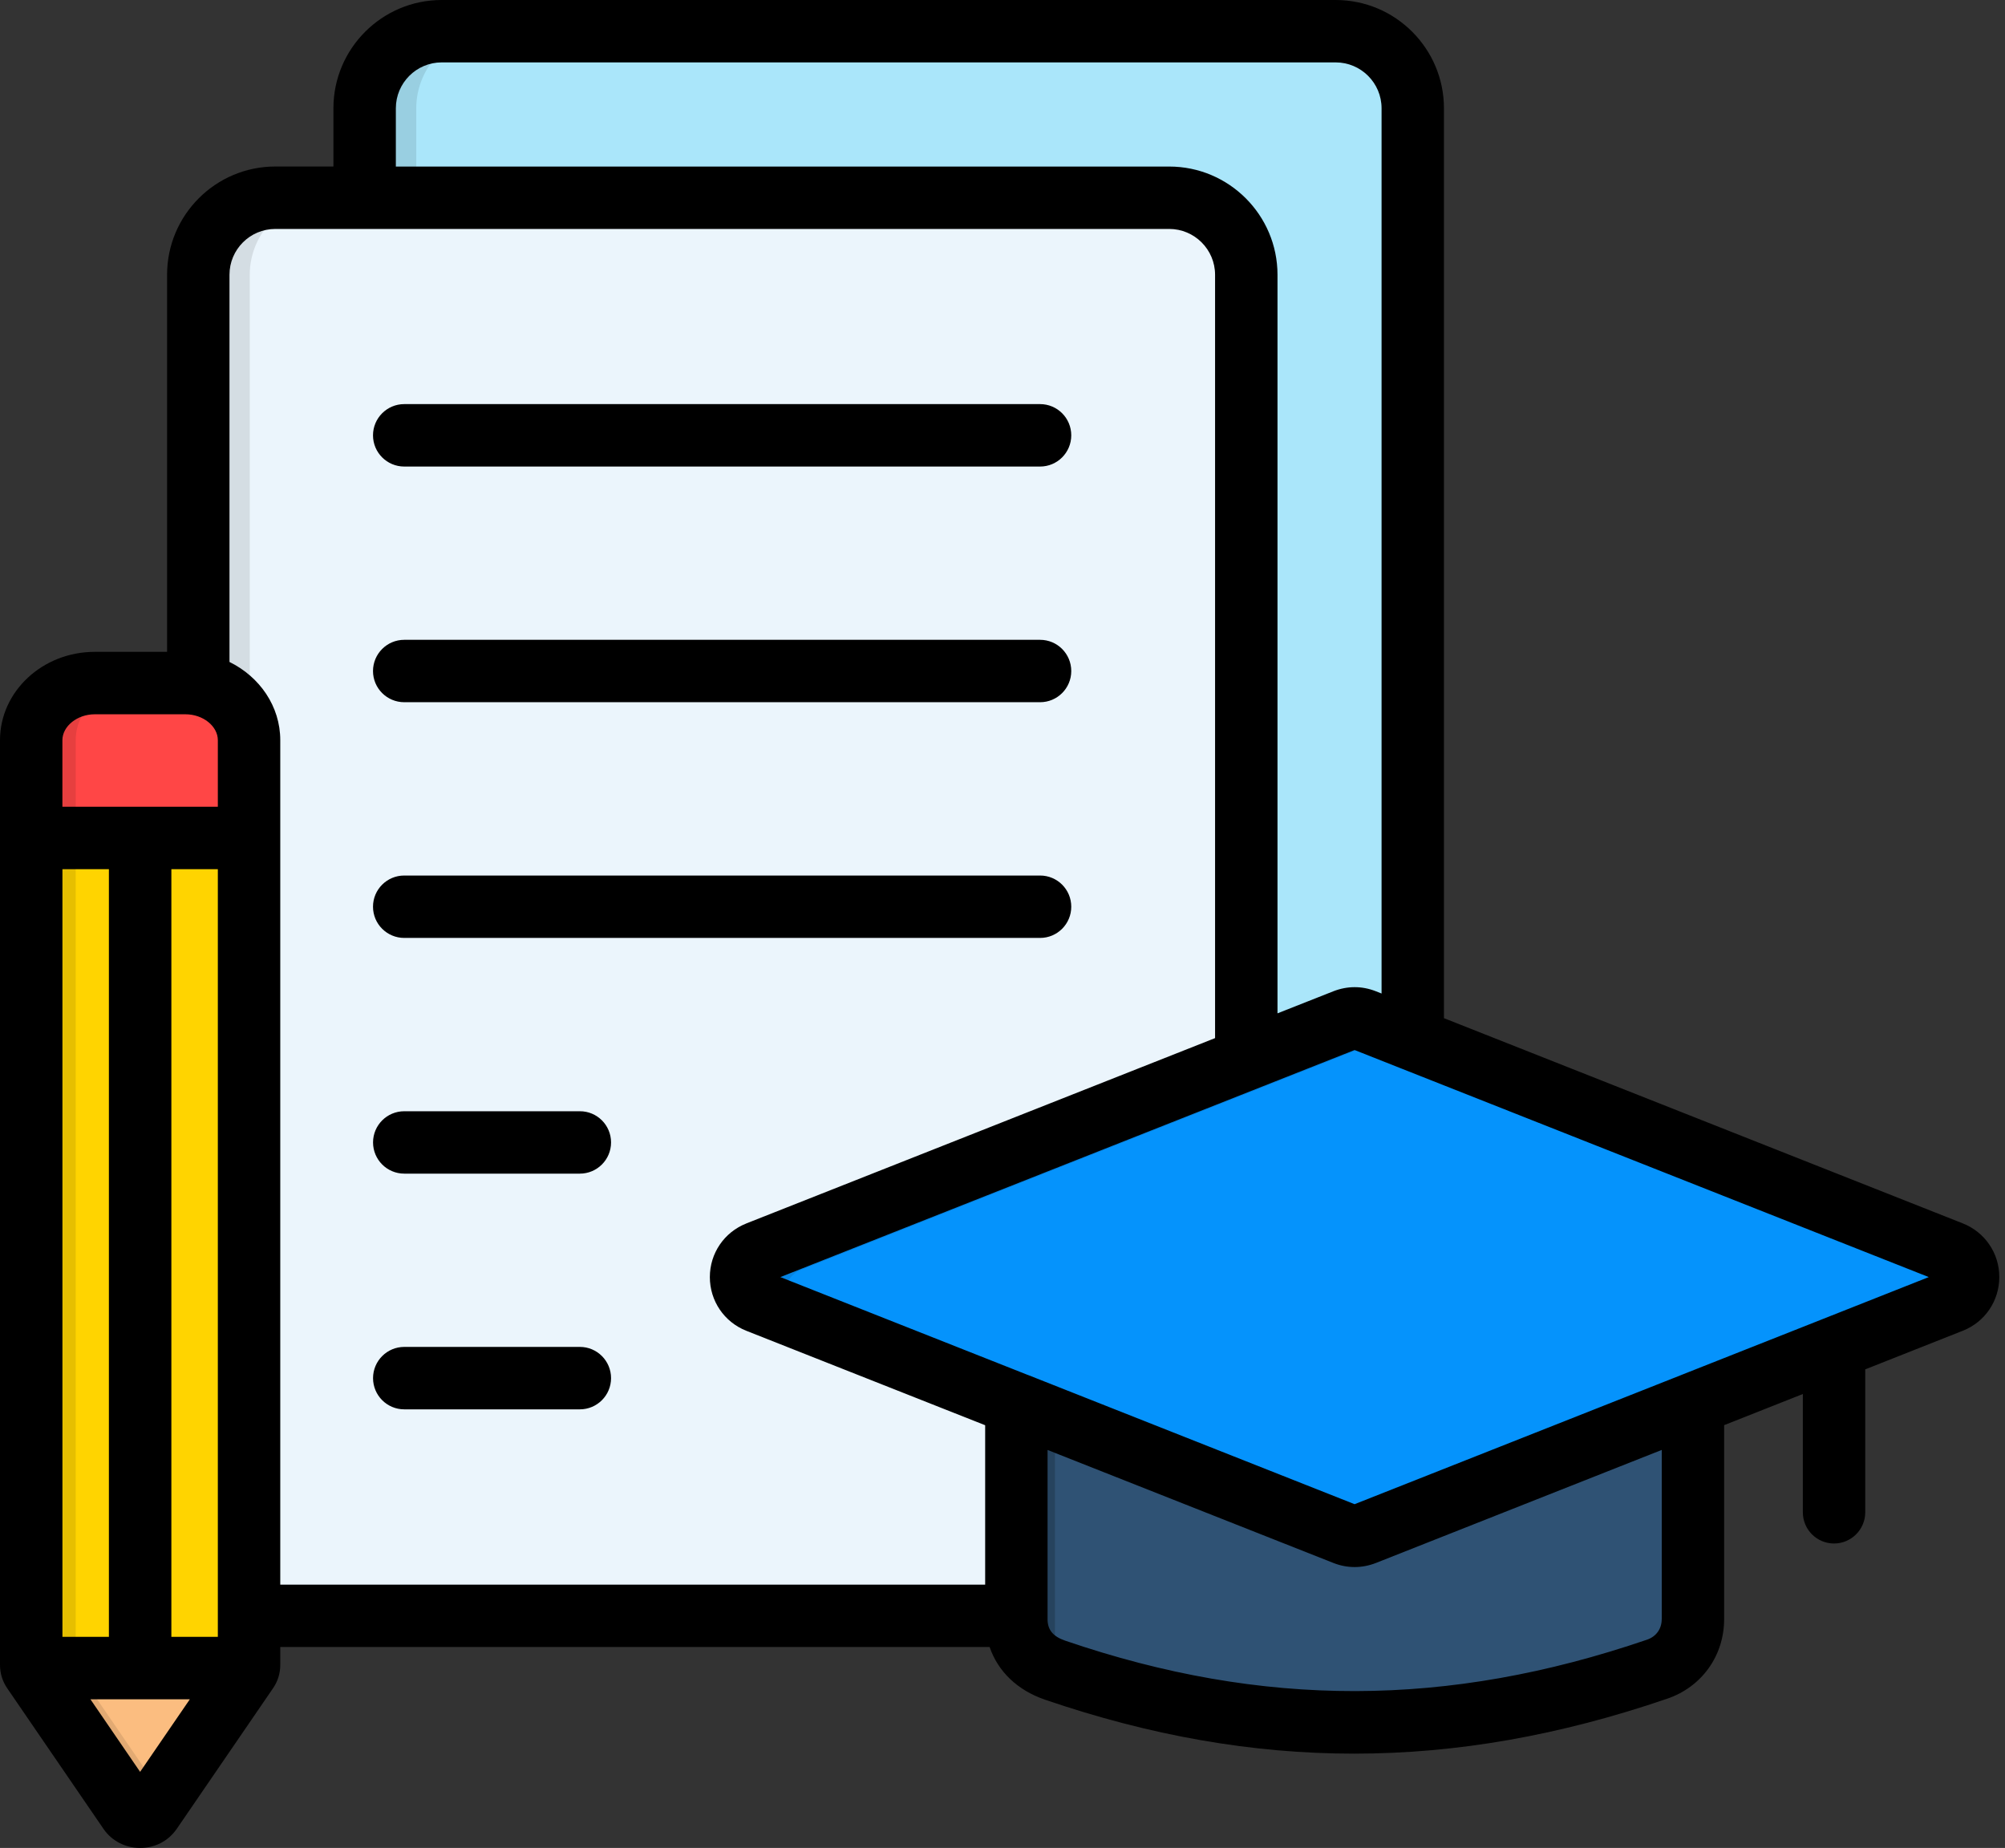
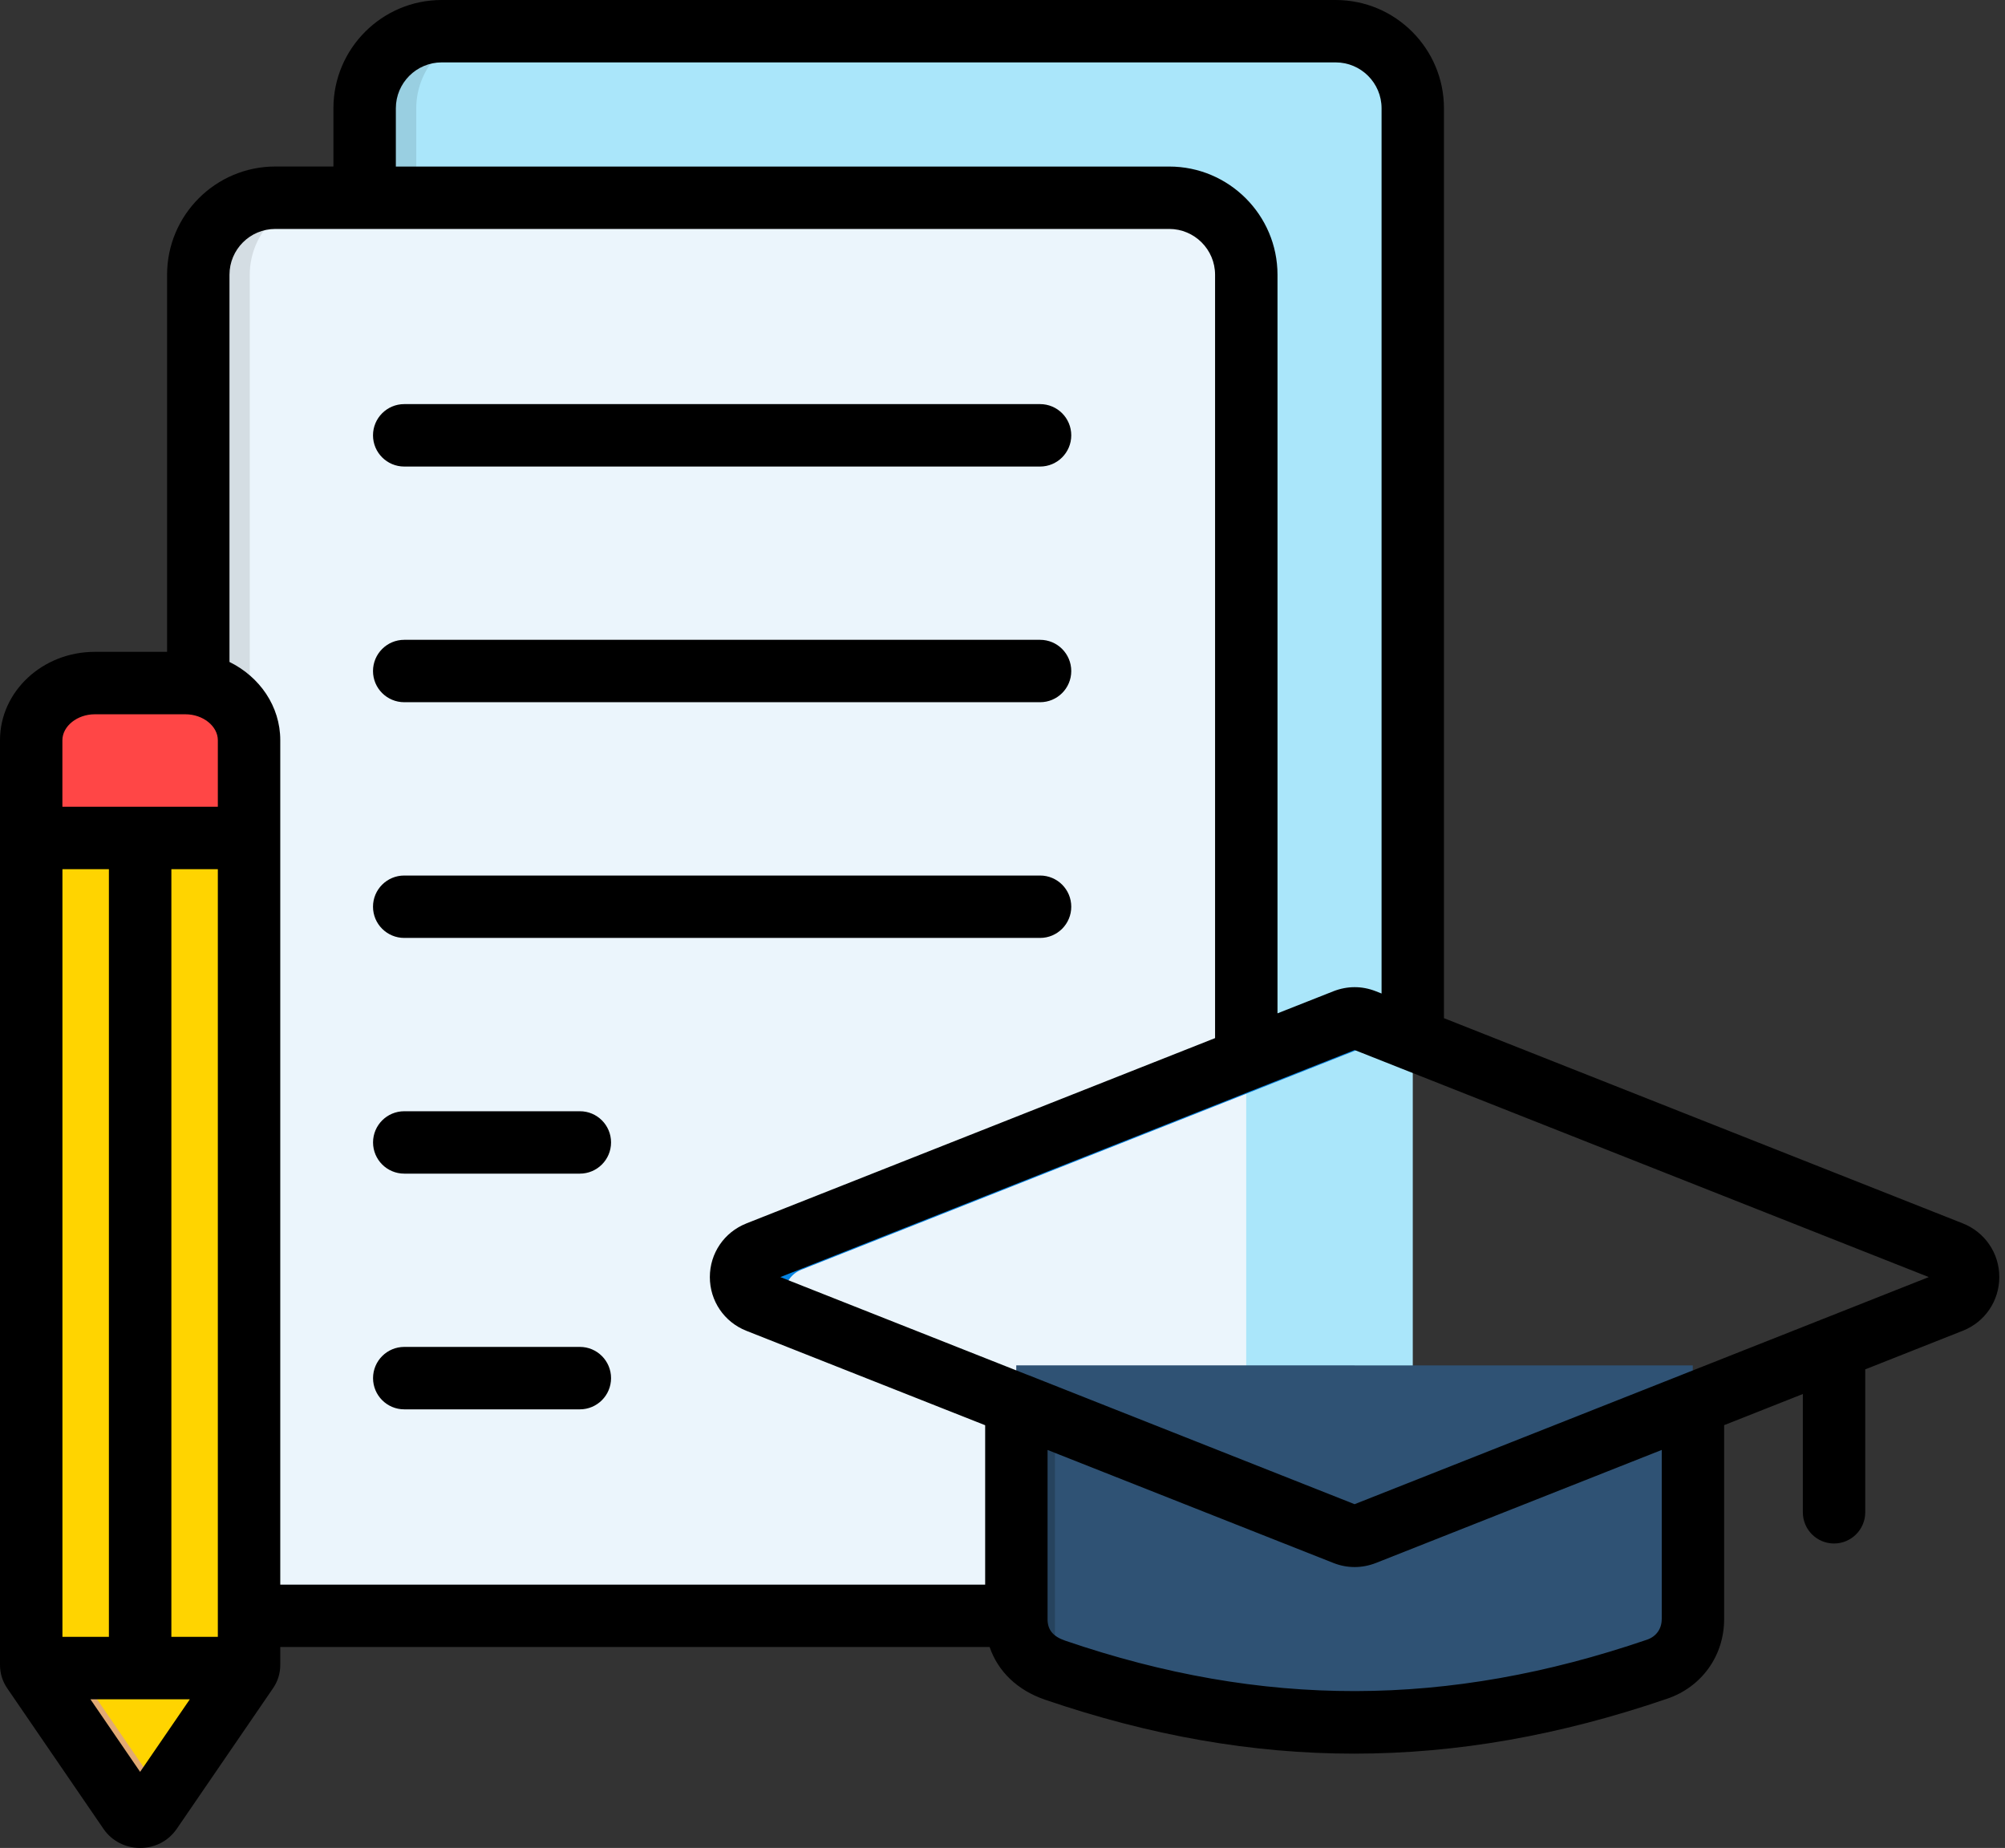
<svg xmlns="http://www.w3.org/2000/svg" width="51" height="47" viewBox="0 0 51 47" fill="none">
  <rect x="0" y="0" width="51" height="47" fill="#333333" stroke="none" />
  <path fill-rule="evenodd" clip-rule="evenodd" d="M11.236 0.794H33.975C35.053 0.794 35.936 1.678 35.936 2.755V34.9C35.936 35.978 35.052 36.859 33.975 36.859H11.236C10.158 36.859 9.277 35.978 9.277 34.9V2.755C9.277 1.678 10.158 0.794 11.236 0.794Z" fill="#AAE6FA" />
  <path fill-rule="evenodd" clip-rule="evenodd" d="M7.002 5.027H29.74C30.818 5.027 31.699 5.911 31.699 6.988V39.134C31.699 40.212 30.818 41.095 29.74 41.095H7.002C5.924 41.095 5.043 40.211 5.043 39.134V6.988C5.043 5.911 5.924 5.027 7.002 5.027Z" fill="#EBF5FC" />
  <path fill-rule="evenodd" clip-rule="evenodd" d="M34.456 34.726H25.85V41.177C25.85 41.679 26.095 42.224 26.834 42.478C32.038 44.256 36.956 44.23 42.15 42.452C42.704 42.264 43.058 41.764 43.058 41.178V34.727H34.456V34.726Z" fill="#2F5274" />
-   <path fill-rule="evenodd" clip-rule="evenodd" d="M19.274 31.854L34.208 25.952C34.374 25.886 34.538 25.886 34.701 25.952L49.635 31.854C49.898 31.958 50.06 32.198 50.06 32.482C50.06 32.763 49.897 33.003 49.635 33.107L34.701 39.01C34.538 39.075 34.374 39.075 34.208 39.01L19.274 33.106C19.012 33.003 18.849 32.762 18.849 32.481C18.849 32.198 19.012 31.958 19.274 31.854Z" fill="#0593FC" />
  <path fill-rule="evenodd" clip-rule="evenodd" d="M2.411 17.373H4.719C5.608 17.373 6.336 18.027 6.336 18.824V42.342C6.336 42.4 6.319 42.446 6.287 42.495L3.838 46.071C3.778 46.159 3.68 46.207 3.564 46.207C3.45 46.207 3.352 46.159 3.291 46.071L0.839 42.495C0.806 42.447 0.792 42.4 0.792 42.342V18.824C0.794 18.027 1.522 17.373 2.411 17.373Z" fill="#FFD400" />
  <path fill-rule="evenodd" clip-rule="evenodd" d="M19.274 31.854L34.208 25.952C34.374 25.886 34.538 25.886 34.701 25.952L35.812 26.388C35.646 26.326 35.482 26.326 35.318 26.388L20.384 32.294C20.122 32.397 19.959 32.637 19.959 32.918C19.959 33.202 20.123 33.442 20.384 33.546L34.211 39.013L34.208 39.01L19.274 33.106C19.012 33.003 18.849 32.762 18.849 32.481C18.849 32.198 19.012 31.958 19.274 31.854Z" fill="#0584E3" />
  <path fill-rule="evenodd" clip-rule="evenodd" d="M25.851 35.706V41.177C25.851 41.679 26.096 42.222 26.835 42.475V36.096L25.851 35.706Z" fill="#26435E" />
-   <path fill-rule="evenodd" clip-rule="evenodd" d="M6.323 42.424C6.315 42.449 6.304 42.47 6.287 42.494L3.837 46.07C3.778 46.158 3.679 46.206 3.564 46.206C3.45 46.206 3.352 46.158 3.291 46.07L0.838 42.494C0.825 42.469 0.812 42.447 0.803 42.424H6.323Z" fill="#FBBD80" />
  <path fill-rule="evenodd" clip-rule="evenodd" d="M2.411 17.373H4.719C5.608 17.373 6.336 18.027 6.336 18.824V21.314H0.794V18.824C0.794 18.027 1.522 17.373 2.411 17.373Z" fill="#FF4646" />
-   <path fill-rule="evenodd" clip-rule="evenodd" d="M0.794 21.314H1.926V42.342H0.794V21.314Z" fill="#E6BF00" />
-   <path fill-rule="evenodd" clip-rule="evenodd" d="M2.411 17.373H4.719H3.544C2.654 17.373 1.926 18.027 1.926 18.824V21.314H0.794V18.824C0.794 18.027 1.522 17.373 2.411 17.373Z" fill="#E63F3F" />
+   <path fill-rule="evenodd" clip-rule="evenodd" d="M0.794 21.314H1.926V42.342V21.314Z" fill="#E6BF00" />
  <path fill-rule="evenodd" clip-rule="evenodd" d="M1.926 42.342C1.926 42.4 1.943 42.446 1.973 42.495L4.131 45.643L3.839 46.071C3.779 46.159 3.681 46.207 3.565 46.207C3.451 46.207 3.353 46.159 3.292 46.071L0.84 42.495C0.807 42.447 0.793 42.4 0.793 42.342H1.926Z" fill="#E2AA73" />
  <path fill-rule="evenodd" clip-rule="evenodd" d="M7.002 5.027H8.314C7.236 5.027 6.353 5.911 6.353 6.988V39.134C6.353 40.212 7.237 41.095 8.314 41.095H7.002C6.767 41.095 6.544 41.051 6.336 40.974V18.823C6.336 18.125 5.777 17.538 5.043 17.401V6.988C5.043 5.911 5.924 5.027 7.002 5.027Z" fill="#D4DDE3" />
  <path fill-rule="evenodd" clip-rule="evenodd" d="M11.236 0.794H12.548C11.471 0.794 10.588 1.678 10.588 2.755V5.026H9.277V2.755C9.277 1.678 10.158 0.794 11.236 0.794Z" fill="#99CFE1" />
  <path d="M49.928 31.116L36.729 25.896V2.754C36.729 1.235 35.493 0 33.975 0H11.235C9.716 0 8.481 1.236 8.481 2.754V4.235H7.003C5.484 4.235 4.25 5.47 4.25 6.988V16.579H2.41C1.081 16.579 0 17.587 0 18.826V42.343C0 42.564 0.064 42.767 0.189 42.947L2.633 46.516C2.839 46.819 3.187 47 3.564 47C3.938 47 4.272 46.829 4.485 46.53C4.488 46.526 4.49 46.523 4.493 46.519L6.94 42.946C7.066 42.766 7.129 42.563 7.129 42.342V41.889H25.172C25.383 42.508 25.877 42.989 26.58 43.229C29.256 44.144 31.846 44.602 34.441 44.602C37.061 44.602 39.685 44.136 42.409 43.204C43.288 42.904 43.856 42.11 43.856 41.18V36.247L45.858 35.455V38.463C45.858 38.902 46.213 39.257 46.651 39.257C47.089 39.257 47.445 38.901 47.445 38.463V34.828L49.929 33.845C50.492 33.622 50.855 33.085 50.855 32.479C50.855 31.875 50.492 31.341 49.928 31.116ZM10.069 2.754C10.069 2.111 10.591 1.587 11.235 1.587H33.975C34.618 1.587 35.142 2.11 35.142 2.754V25.269L34.993 25.21C34.643 25.073 34.272 25.073 33.918 25.211L32.495 25.773V6.989C32.495 5.47 31.259 4.236 29.742 4.236H10.069V2.754ZM4.359 41.631V22.107H5.541V41.631H4.359ZM1.588 22.107H2.77V41.631H1.588V22.107ZM2.41 18.167H4.718C5.164 18.167 5.541 18.469 5.541 18.826V20.518H1.587V18.826C1.588 18.469 1.965 18.167 2.41 18.167ZM3.564 45.065L2.3 43.219H4.829L3.564 45.065ZM7.129 18.826C7.129 17.963 6.605 17.213 5.837 16.836V6.989C5.837 6.346 6.359 5.823 7.003 5.823H29.741C30.383 5.823 30.907 6.345 30.907 6.989V26.403L18.983 31.117L18.982 31.118C18.419 31.342 18.056 31.877 18.056 32.481C18.056 33.087 18.42 33.624 18.984 33.847L25.059 36.249V40.303H7.129V18.826ZM42.268 41.181C42.268 41.427 42.129 41.623 41.895 41.703C36.822 43.438 32.12 43.447 27.094 41.728C26.785 41.622 26.646 41.453 26.646 41.182V36.878L33.922 39.754C34.096 39.822 34.276 39.856 34.457 39.856C34.639 39.856 34.821 39.821 34.997 39.753L42.269 36.877V41.181H42.268ZM46.357 33.551C46.35 33.554 46.344 33.556 46.337 33.559L42.784 34.964C42.769 34.969 42.755 34.975 42.742 34.981L34.456 38.257L26.179 34.983C26.156 34.974 26.132 34.964 26.108 34.956L19.849 32.481L34.456 26.706L35.619 27.166C35.627 27.17 35.636 27.173 35.644 27.176L49.061 32.481L46.357 33.551ZM9.488 11.072C9.488 10.634 9.844 10.278 10.282 10.278H26.456C26.895 10.278 27.249 10.634 27.249 11.072C27.249 11.51 26.894 11.866 26.456 11.866H10.283C9.844 11.866 9.488 11.51 9.488 11.072ZM9.488 17.067C9.488 16.629 9.844 16.273 10.282 16.273H26.456C26.895 16.273 27.249 16.629 27.249 17.067C27.249 17.505 26.894 17.86 26.456 17.86H10.283C9.844 17.86 9.488 17.505 9.488 17.067ZM9.488 23.061C9.488 22.623 9.844 22.268 10.282 22.268H26.456C26.895 22.268 27.249 22.623 27.249 23.061C27.249 23.5 26.894 23.855 26.456 23.855H10.283C9.844 23.855 9.488 23.5 9.488 23.061ZM15.543 29.056C15.543 29.495 15.187 29.85 14.749 29.85H10.283C9.844 29.85 9.489 29.494 9.489 29.056C9.489 28.618 9.845 28.263 10.283 28.263H14.749C15.187 28.262 15.543 28.617 15.543 29.056ZM15.543 35.051C15.543 35.49 15.187 35.845 14.749 35.845H10.283C9.844 35.845 9.489 35.489 9.489 35.051C9.489 34.613 9.845 34.257 10.283 34.257H14.749C15.187 34.256 15.543 34.612 15.543 35.051Z" fill="black" />
</svg>